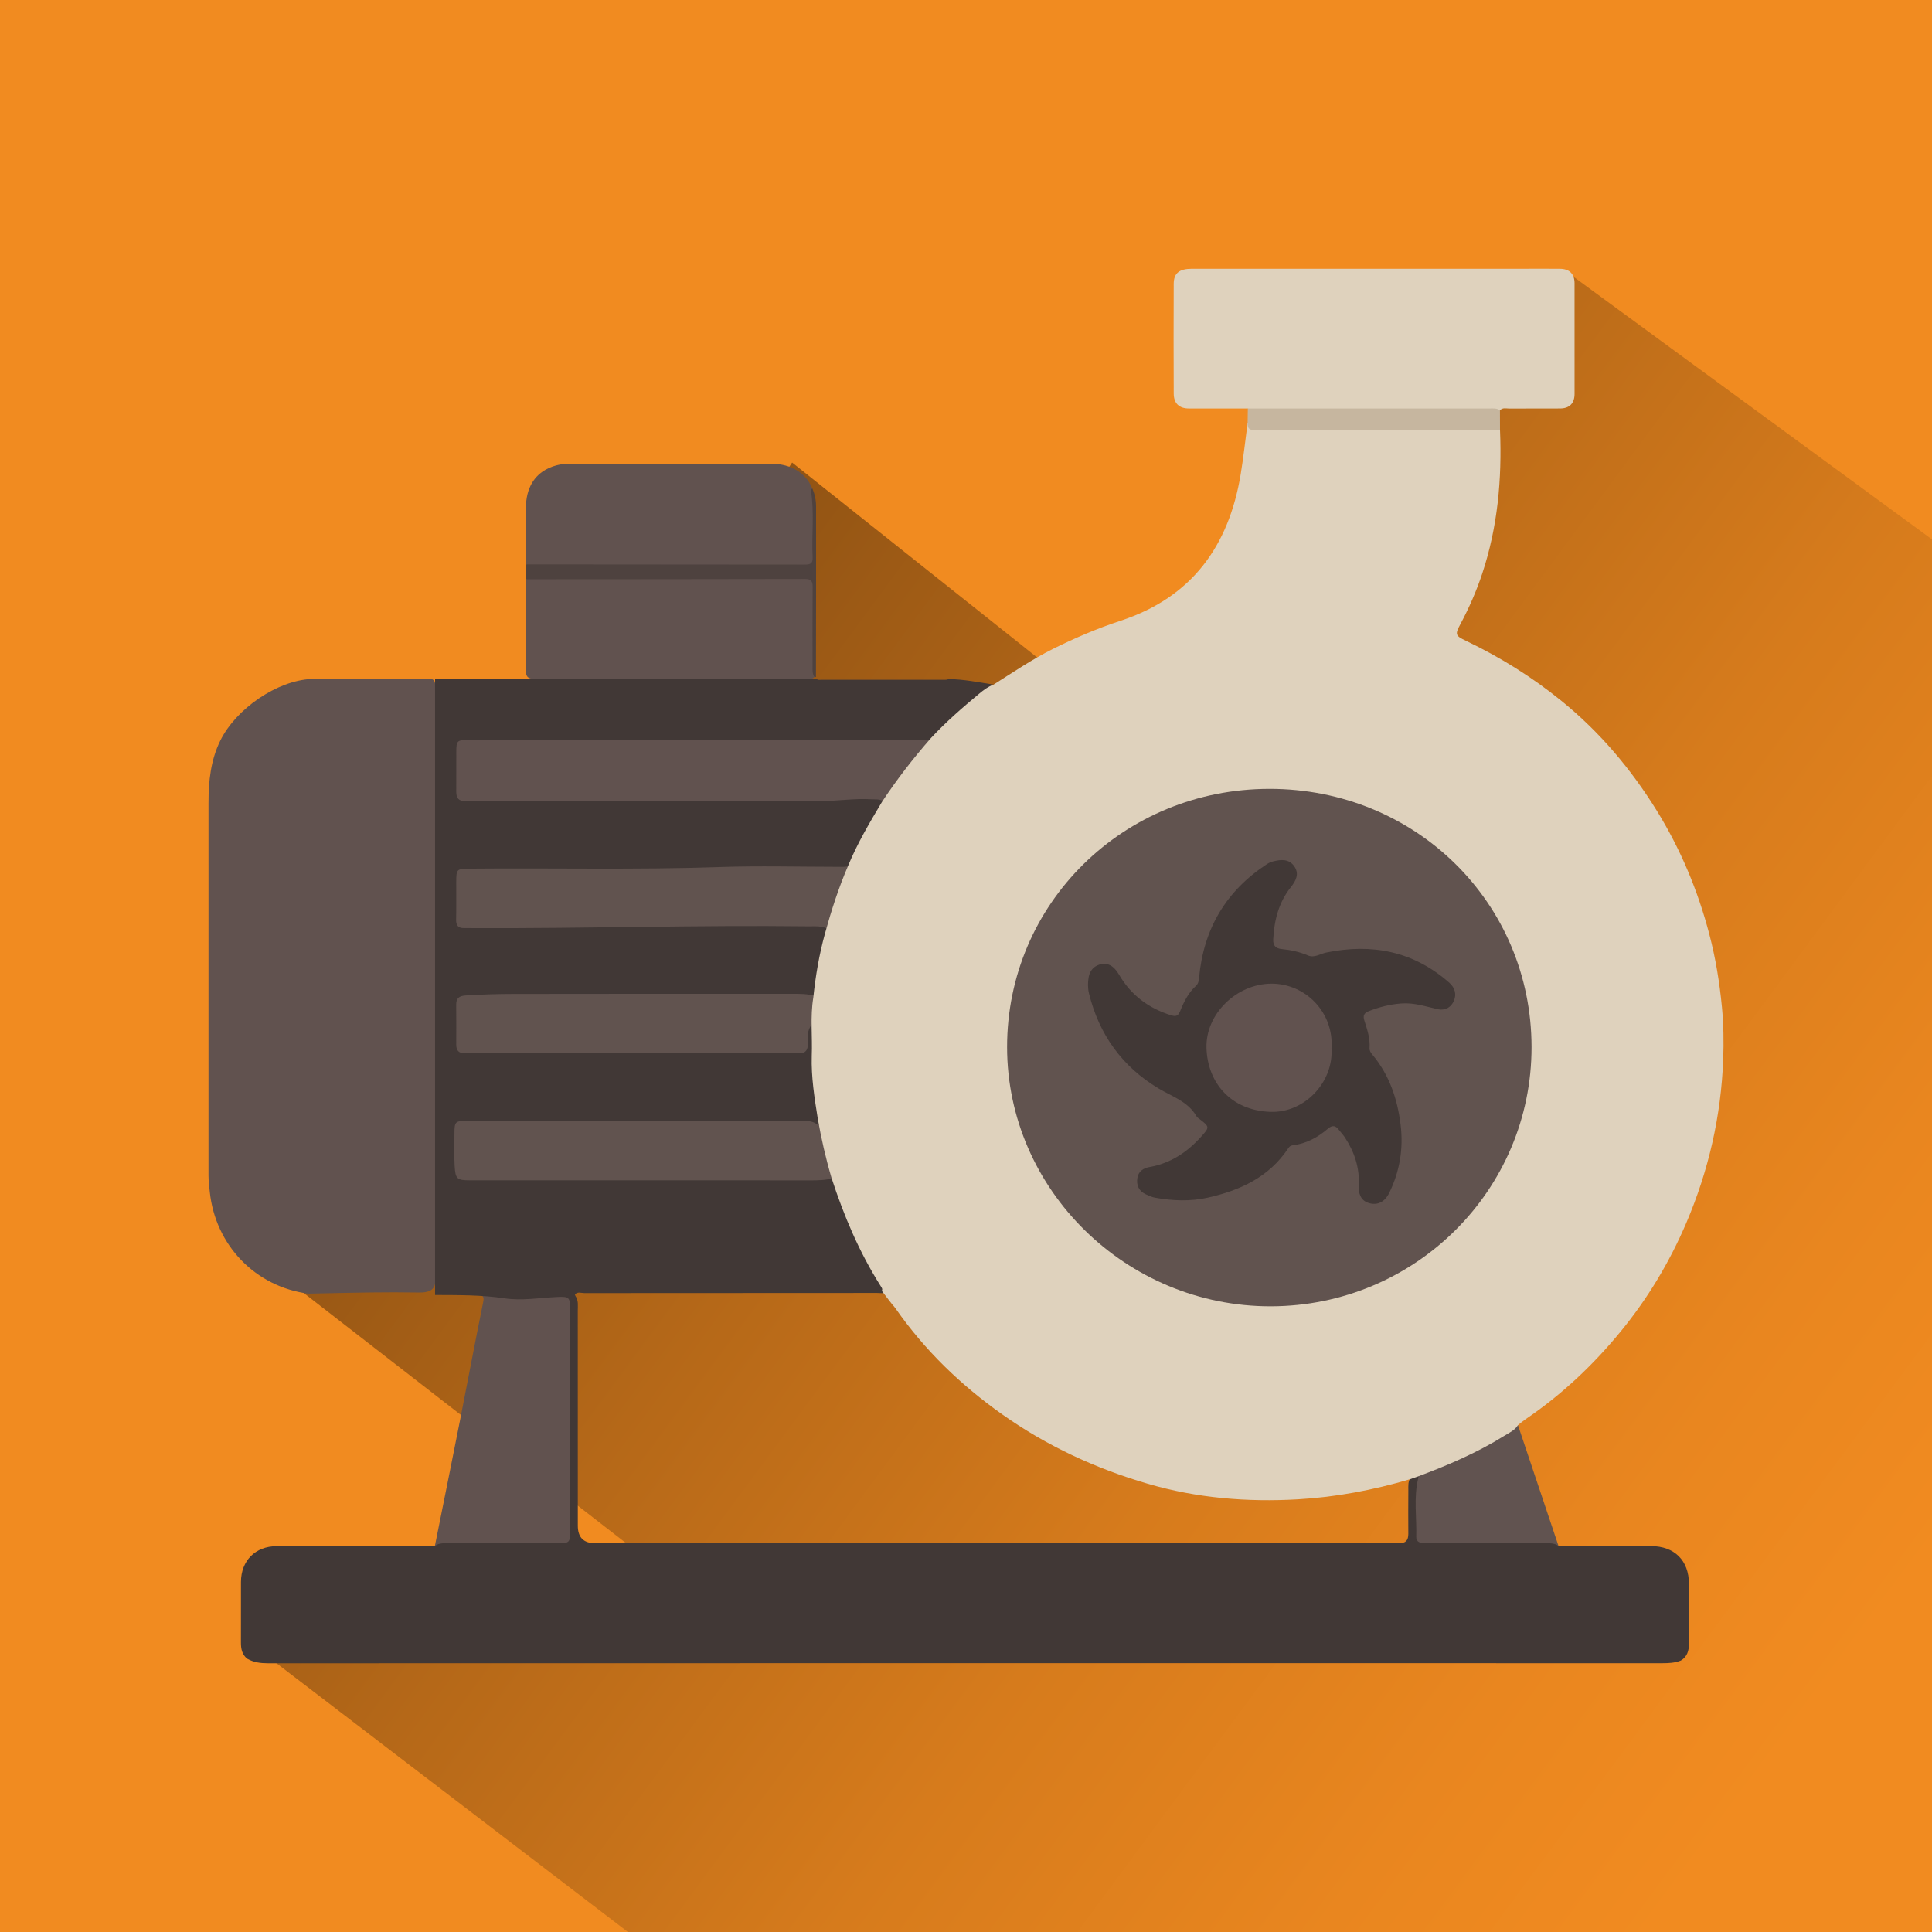
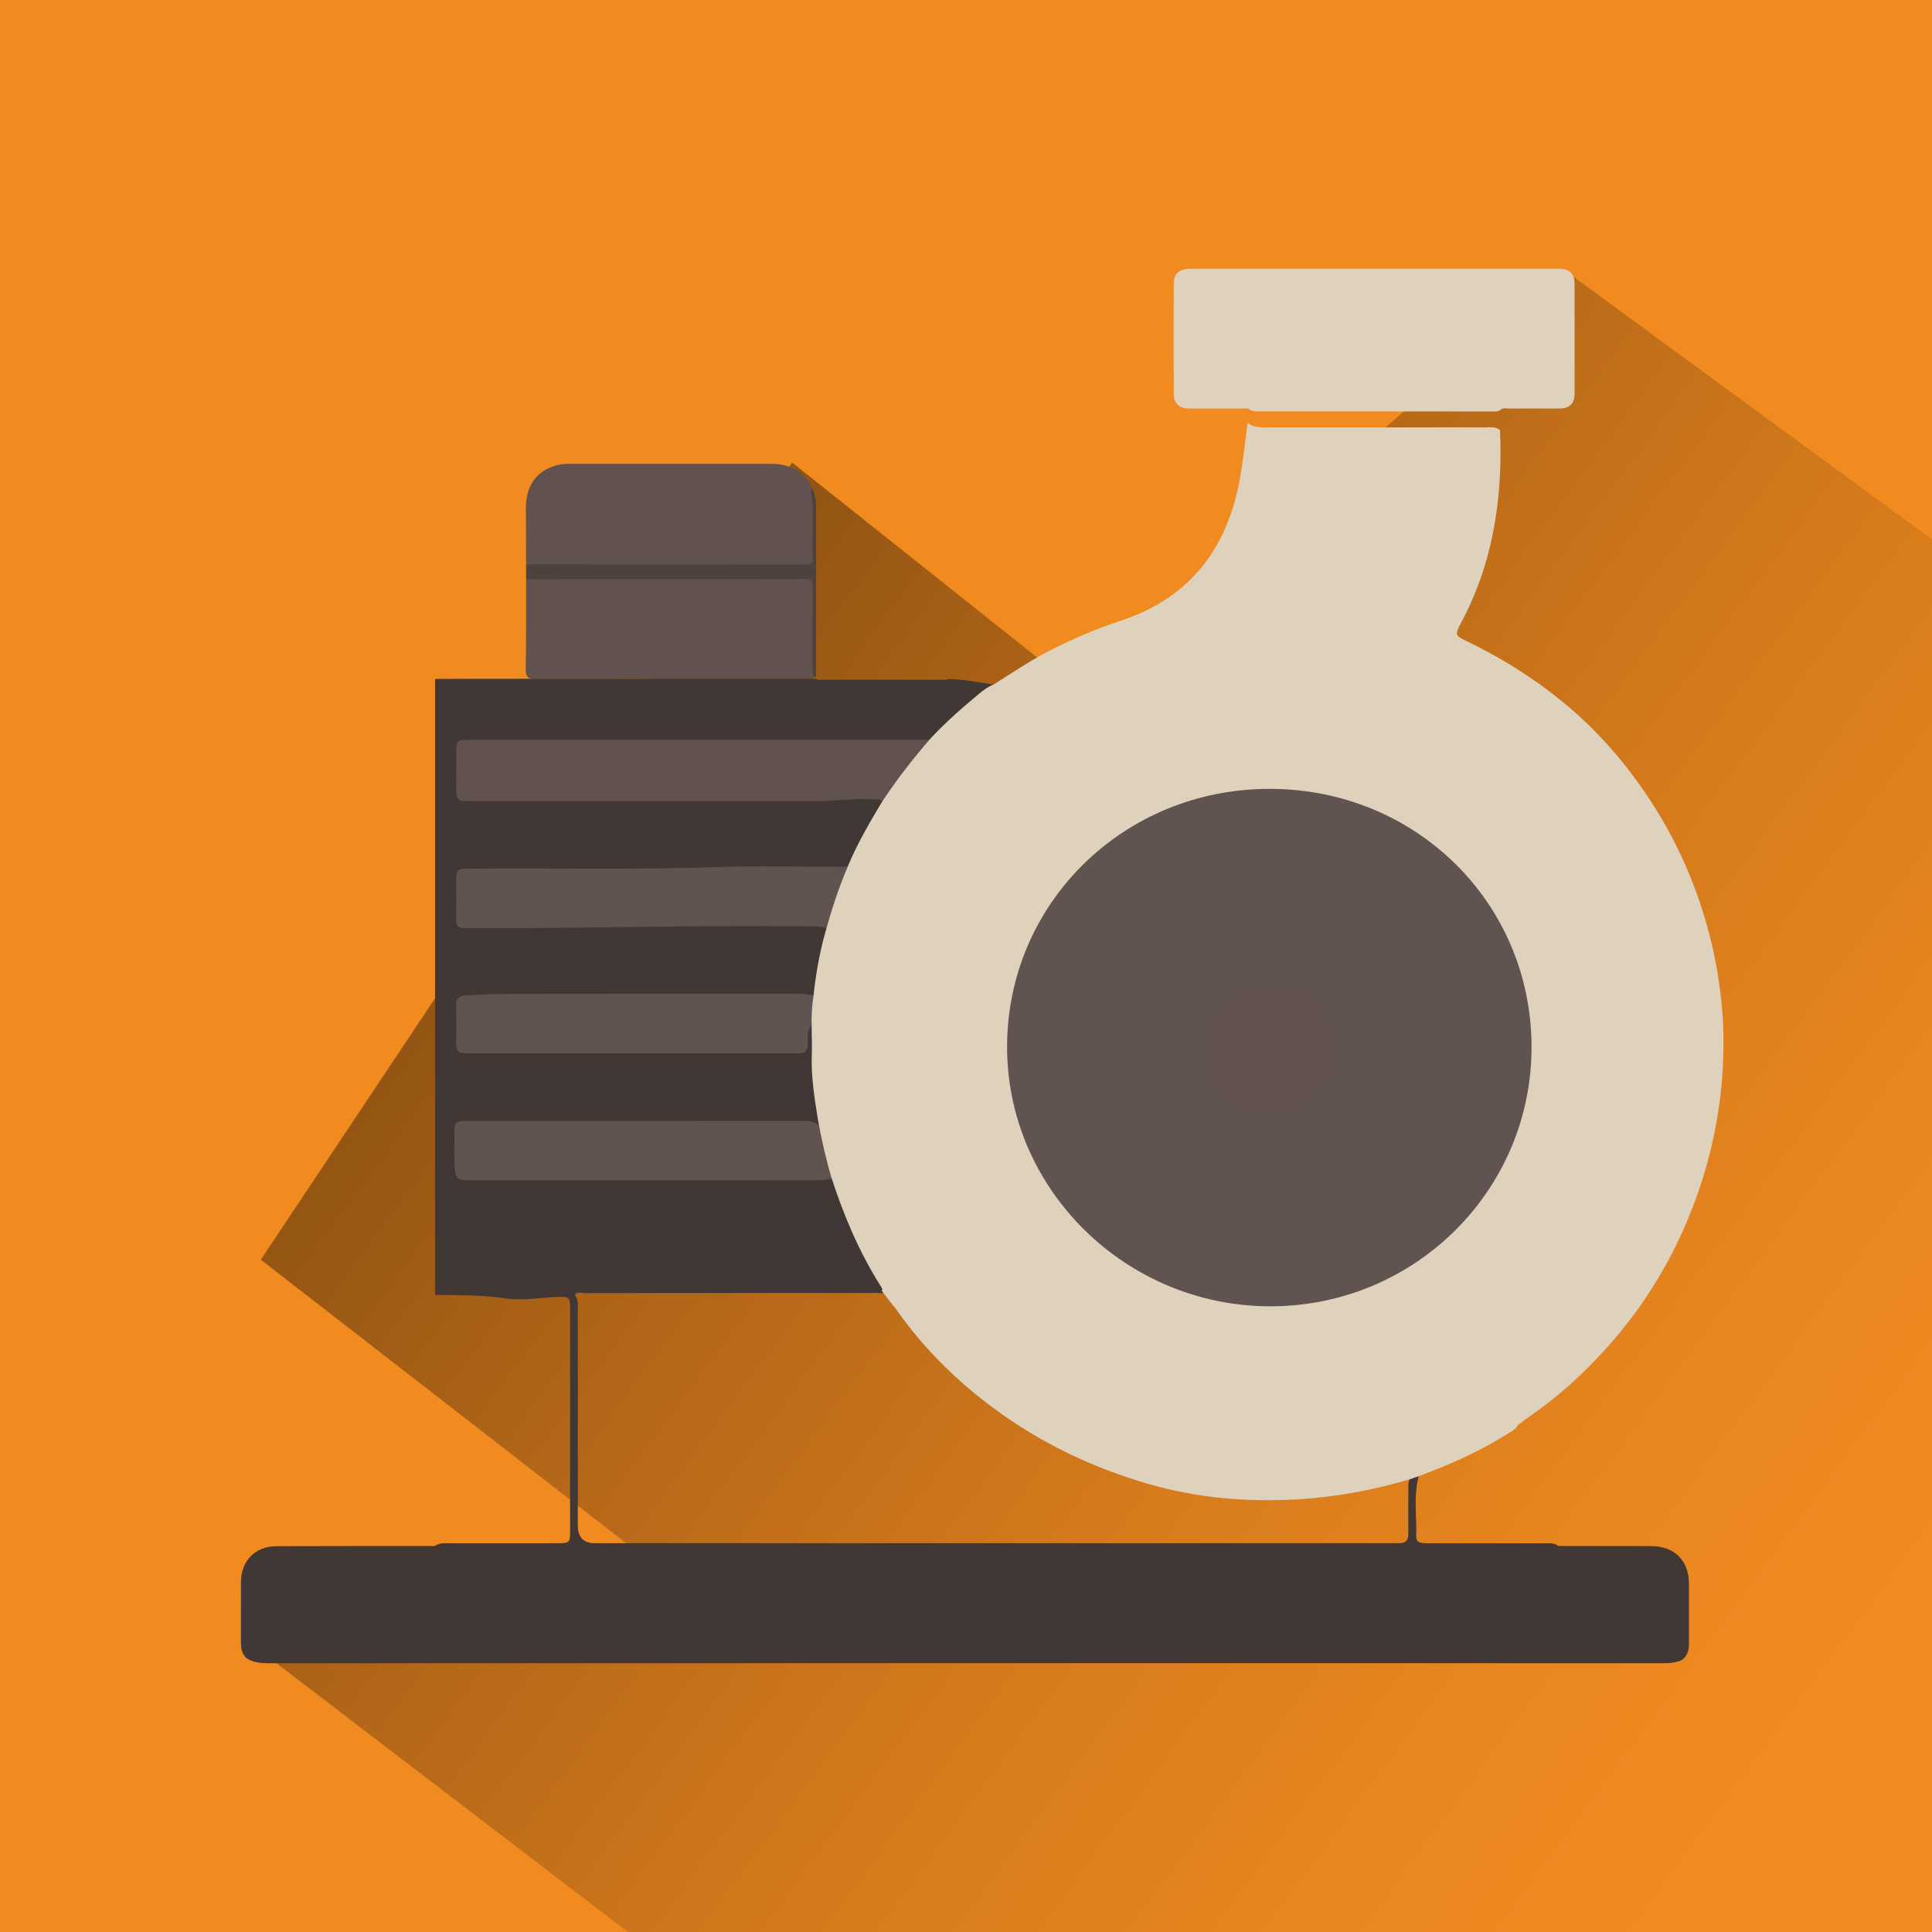
<svg xmlns="http://www.w3.org/2000/svg" id="_Слой_1" data-name="Слой 1" width="200" height="200" viewBox="0 0 200 200">
  <defs>
    <style>
      .cls-1 {
        fill: #c6b69f;
      }

      .cls-1, .cls-2, .cls-3, .cls-4, .cls-5, .cls-6, .cls-7, .cls-8, .cls-9 {
        stroke-width: 0px;
      }

      .cls-2 {
        fill: #61524f;
      }

      .cls-3 {
        fill: url(#_Безымянный_градиент_23);
      }

      .cls-4 {
        fill: #61534f;
      }

      .cls-5 {
        fill: #dfd2bd;
      }

      .cls-6 {
        fill: #615350;
      }

      .cls-7 {
        fill: #f18b20;
      }

      .cls-8 {
        fill: #413836;
      }

      .cls-9 {
        fill: #4e423f;
      }
    </style>
    <linearGradient id="_Безымянный_градиент_23" data-name="Безымянный градиент 23" x1="192.198" y1="172.046" x2="57.243" y2="72.291" gradientUnits="userSpaceOnUse">
      <stop offset="0" stop-color="#f18b20" />
      <stop offset=".166" stop-color="#e9861f" />
      <stop offset=".409" stop-color="#d67b1c" />
      <stop offset=".699" stop-color="#b56818" />
      <stop offset="1" stop-color="#8d5113" />
    </linearGradient>
  </defs>
  <rect class="cls-7" width="200" height="200" />
  <polygon class="cls-3" points="162 28 200 55.838 200 200 65 200 26 170.173 68 162.22 27 130.405 82 47.884 112 71.746 162 28" />
  <g>
-     <path class="cls-2" d="m50.418,132.804c2.901-.002-2.649,1.07.257,1.281,1.887.137,3.805.198,5.703-.105,2.739-.437,2.937-.258,2.937,2.467-0,7.509-.013,15.019.019,22.528.004.847-.202,1.113-1.082,1.103-4.411-.051-8.823-.032-13.234-.037.881-4.397,1.771-8.791,2.639-13.19.79-4.002,1.536-8.012,2.354-12.008.14-.683-.015-.778-.642-.776-2.466.007,3.512-1.041,1.049-1.263Z" />
    <path class="cls-2" d="m54.457,58.424c-.004-1.922-.002-3.844-.018-5.766-.009-4.555,4.017-4.641,4.234-4.64,7.071.001,14.142.001,21.213-0.0.217-0,3.098-.103,4.2,2.543.366,2.321.176,4.66.209,6.991.014.98-.15,1.124-1.129,1.185-.187.012-.375.01-.562.01-8.877.001-17.753.002-26.63-.004-.522-0-1.075.091-1.517-.318Z" />
-     <path class="cls-6" d="m161.338,160.042c-4.746.005-9.492.002-14.237.026-.585.003-.838-.133-.825-.777.037-1.873.048-3.748-.013-5.619-.014-.429.348-.62.344-.983,3.69-1.354,7.201-3.074,10.531-5.162,1.4,4.172,2.801,8.344,4.201,12.515Z" />
+     <path class="cls-6" d="m161.338,160.042Z" />
    <path class="cls-9" d="m54.457,58.424c9.6.005,19.201.008,28.801.022.537.001.902-.044.866-.738-.12-2.304.194-4.619-.176-6.918-.011-.067.09-.153.139-.23.266.591.392,1.227.393,1.857.011,5.89-.004,11.78-.012,17.67-.053.001-.106.001-.158.002-.596-.32-.485-.903-.49-1.413-.022-2.252-.008-4.504-.01-6.757q-.002-1.669-1.637-1.672c-8.696-.001-17.391.002-26.087-.006-.551-.001-1.136.12-1.624-.28-.002-.513-.003-1.025-.005-1.538Z" />
    <path class="cls-2" d="m91.542,83.059c-14.137.323-28.277.116-42.416.174-2.205.009-2.205.001-2.205-2.2-0-1.346.016-2.692-.008-4.037-.009-.52.164-.765.7-.711.186.018.375.002.563.002,15.71-.001,31.421-.003,47.131.008.409 0.0.887-.2,1.222.239-1.77,2.093-3.481,4.231-4.988,6.525Z" />
    <path class="cls-4" d="m85.64,96.608c-.047-.452-.385-.412-.699-.412-6.975.002-13.954-.134-20.924.05-5.457.145-10.911.041-16.366.141-.568.01-.8-.073-.763-.771.089-1.685.068-3.378.016-5.065-.023-.753.222-.948.956-.945,7.1.023,14.202.11,21.3-.021,5.892-.109,11.783-.133,17.675-.145.403-.001.817-.057,1.19.166-.912,2.294-1.722,4.623-2.385,7.003Z" />
    <path class="cls-4" d="m86.328,121.947c-.164.433-.461.554-.932.553-12.546-.014-25.092-.013-37.638-.001-.562.001-.776-.113-.875-.75-.28-1.81-.063-3.62-.15-5.426-.026-.542.295-.596.719-.593,1.439.009,2.878.001,4.317.001,10.481-.001,20.962-.008,31.443.02.513.001,1.31-.455,1.513.542.201-.075.095-.268.153-.398.483,2.018.966,4.036,1.449,6.053Z" />
    <path class="cls-4" d="m84.25,109.343c-.348-.965-.007-1.977-.323-2.959,0,.711-.04,1.426.012,2.133.05.681-.23.895-.866.832-.372-.037-.75-.007-1.126-.007-11.297.001-22.593-.008-33.89.022-.885.002-1.204-.201-1.157-1.128.077-1.53.042-3.066.011-4.599-.012-.611.119-.87.817-.891,11.932-.352,23.866-.072,35.798-.178.477-.004.761.135.929.558-.192,2.068-.191,4.142-.204,6.216Z" />
    <path class="cls-2" d="m54.462,59.962c9.624-.006,19.249-.007,28.873-.029.63-.001.795.223.79.819-.024,2.719-.01,5.437-.01,8.156 0.0.405-.044.816.194,1.182-.28.299-.647.179-.976.179-9.287.006-18.574-.006-27.861.023-.824.003-1.063-.207-1.048-1.043.056-3.095.032-6.191.038-9.287Z" />
-     <path class="cls-2" d="m32.218,70.286c4.066 0,8.132.003,12.198-.017.603-.003.636.326.634.781-.008,1.856.003,3.712.002,5.569-.002,18.657-.012,37.314.017,55.97.002.975-.714,1.228-1.651,1.214-3.659-.056-6,0-11.507.117-5.468-.716-9.614-5.002-10.195-10.546-.059-.562-.131-1.126-.132-1.689-.005-12.869 0-25.738.002-38.606 0-2.215.224-4.387,1.219-6.41,1.632-3.316,5.889-6.212,9.413-6.383Z" />
    <path class="cls-8" d="m174.838,163.95c-.003-2.407-1.497-3.894-3.922-3.899-3.193-.006-6.385-.007-9.578-.01-.433-.332-.944-.279-1.44-.28-3.9-.005-7.799-.002-11.699-.003-.312-0-.623-.001-.935-.024-.403-.031-.664-.225-.653-.639.055-2.017-.282-4.047.199-6.049.044-.183.116-.382-.204-.359-.192.056-.441-.017-.543.241-.33.401-.268.885-.272,1.349-.013,1.502-.011,3.004-.002,4.505.004.67-.273.985-.948.963-.312-.01-.625.004-.938.004-6.601 0-13.202 0-19.804 0-20.836,0-41.672 0-62.508-0q-1.774,0-1.775-1.812c-0-.156-0-.313-0-.469-0-7.259.002-14.517-.004-21.776-0-.524.092-1.072-.248-1.545-.01-.047-.025-.092-.047-.135.274-.33.644-.15.96-.151,10.103-.012,20.205-.009,30.308-.014.338-0.0.688.08,1.016-.08-2.37-3.687-4.123-7.661-5.473-11.82-.819.228-1.655.248-2.5.246-4.879-.01-9.757-.005-14.636-.005-6.849-0-13.698.002-20.546-.002-1.345-.001-1.5-.139-1.58-1.487-.067-1.124-.026-2.251-.021-3.377.004-1.202.079-1.286,1.273-1.287,11.634-.006,23.267-.005,34.901-.001.435 0.0.85.028,1.254.283.625.393.479-.078.408-.424-.233-2.181-.573-4.353-.629-6.551-.149-1.051.083-2.13-.162-3.36-.594.712-.465,1.388-.454,2.012.014.763-.297,1.1-1.056,1.047-.249-.018-.5 0-.75 0-10.916 0-21.833 0-32.749-0-.313-0-.626-.012-.938-.005-.619.012-.914-.257-.913-.896.004-1.376.013-2.753-.004-4.129-.009-.687.314-.916.963-.959,1.652-.11,3.308-.157,4.961-.161,9.603-.02,19.205-.008,28.808-.013.843-0,1.683-.009,2.499.248.275-2.195.689-4.364,1.186-6.519.174-.511-.208-.586-.544-.656-.462-.096-.935-.052-1.404-.058-11.544-.139-23.085.232-34.629.187-.344-.001-.689-.012-1.032-.005-.602.012-.828-.278-.815-.866.029-1.314.005-2.628.012-3.942.006-1.275.062-1.333,1.309-1.345,8.631-.084,17.263.132,25.895-.164,4.125-.142,8.259-.026,12.389-.024.406 0.0.815.033,1.204-.13,1.04-2.253,2.218-4.432,3.517-6.546-.376-.384-.867-.286-1.327-.316-1.755-.113-3.496.184-5.248.185-11.954.002-23.907.001-35.861.001-.313,0-.626-.015-.939-.004-.684.024-.943-.31-.938-.972.011-1.377-.004-2.754.005-4.131.007-1.142.083-1.208,1.235-1.23.156-.003.313-.001.469-.001,15.302-0,30.604-.001,45.905.002.563 0,1.125-.004,1.685-.059,1.962-2.051,4.138-3.862,6.322-5.665-1.548-.236-3.085-.558-4.661-.569-.115.054-.237.071-.363.071-4.275.001-8.55 0-12.825-.002-.163-0-.348.05-.474-.099h-30.953c-.059.003-.122.005-.191.005-2.782-.012-5.565-.002-8.347.011v63.773c2.392.014,4.787-.019,7.176.342,1.782.269,3.617-.046,5.427-.135,1.32-.065,1.376.033,1.376,1.351.004,7.6.003,15.2 0,22.8-.001,1.307-.032,1.335-1.392,1.336-3.69.004-7.38-.002-11.071.004-.526.001-1.072-.067-1.536.285-5.463.004-10.926-0-16.389.018-2.206.007-3.679,1.511-3.685,3.713-.006,2.092-0,4.183-.003,6.275-.001.641.114,1.234.65,1.663.67.382,1.385.47,2.156.47,48.108-.013,96.216-.012,144.324-.006.662 0,1.309-.026,1.93-.275.672-.396.837-1.038.838-1.752.003-2.066.002-4.132-0-6.198Z" />
    <path class="cls-5" d="m178.251,104.229c-.243-2.549-.657-5.059-1.304-7.525-1.187-4.523-2.974-8.803-5.44-12.788-2.664-4.304-5.883-8.121-9.822-11.326-3.067-2.496-6.393-4.565-9.956-6.268-1.074-.513-1.119-.652-.554-1.705.902-1.683,1.662-3.426,2.264-5.236,1.604-4.826,2.05-9.797,1.842-14.849-.484-.405-1.068-.288-1.618-.289-7.554-.008-15.109-.007-22.663-.002-.664 0-1.312-.012-1.845-.485-.237,1.781-.426,3.57-.719,5.342-1.231,7.434-5.061,12.743-12.433,15.162-2.401.788-4.719,1.78-6.986,2.907-2.157,1.073-4.136,2.425-6.164,3.702-.561.206-1.03.561-1.482.937-1.74,1.444-3.444,2.928-4.988,4.585-1.84,2.103-3.552,4.305-5.09,6.639-1.269,2.13-2.534,4.262-3.483,6.562-.99,2.292-1.752,4.663-2.413,7.068-.595,2.166-.972,4.372-1.202,6.604-.332,2.005-.079,4.026-.161,6.038-.064,2.192.279,4.345.622,6.498.361,2.069.829,4.113,1.422,6.129,1.278,3.933,2.878,7.717,5.1,11.219.092.145.216.293.104.478.619.827,1.101,1.429,1.101,1.429,0,0,0.0.001 0.0.001.119.123.234.263.347.425,3.004,4.298,6.725,7.897,10.998,10.921,4.615,3.267,9.67,5.613,15.096,7.198,5.08,1.484,10.269,1.909,15.516,1.61,3.945-.224,7.822-.957,11.619-2.079.238-.077.473-.16.707-.245,3.152-1.172,6.236-2.486,9.097-4.274.496-.31,1.055-.549,1.376-1.084.268-.208.526-.432.807-.623,3.726-2.525,6.971-5.59,9.814-9.053,2.803-3.414,5.069-7.183,6.808-11.26,2.309-5.413,3.601-11.058,3.819-16.934.067-1.805.039-3.614-.134-5.428Z" />
    <path class="cls-5" d="m129.176,42.289c-2.034,0-4.069.004-6.103-.002-1.007-.003-1.566-.526-1.57-1.548-.016-3.787-.017-7.575-.001-11.362.005-1.099.584-1.554,1.869-1.554,11.487-.001,22.974-.001,34.461-.001,1.221,0,2.441-.009,3.662.003.973.009,1.501.528,1.503,1.497.008,3.819.008,7.638.001,11.456-.002.978-.522,1.501-1.493,1.507-1.753.011-3.506-.003-5.258.009-.328.002-.697-.126-.972.186-.292.152-.609.116-.92.116-7.852-.01-15.703.001-23.555-.008-.554-.001-1.137.095-1.623-.3Z" />
-     <path class="cls-1" d="m129.176,42.289c8.339-.001,16.678-.002,25.016-.001.371 0.0.755-.058,1.082.193.002.684.004,1.367.006,2.051-8.403.002-16.805-.001-25.208.017-.601.001-.979-.101-.919-.793.007-.489.015-.978.022-1.467Z" />
    <path class="cls-4" d="m158.545,108.384c.013,14.818-12.055,26.822-26.99,26.845-14.972.024-27.292-12.083-27.302-26.828-.01-14.861,12.04-26.728,27.151-26.739,15.14-.011,27.128,11.791,27.141,26.722Z" />
-     <path class="cls-8" d="m148.899,104.484c-1.264-.275-2.498-.712-3.844-.607-1.168.091-2.264.37-3.344.79-.505.197-.643.458-.469.994.296.915.604,1.839.534,2.828-.019.27.111.467.279.668,1.757,2.101,2.599,4.56,2.932,7.252.308,2.486-.08,4.829-1.167,7.065-.462.95-1.222,1.343-2.137,1.057-.859-.268-1.061-1.027-1.022-1.805.094-1.856-.456-3.506-1.471-5.026-.172-.257-.395-.479-.581-.728-.342-.46-.679-.531-1.151-.126-1.058.909-2.255,1.554-3.67,1.718-.203.023-.329.153-.438.317-1.985,2.982-4.982,4.349-8.317,5.098-1.806.406-3.656.33-5.481.001-.33-.059-.649-.211-.957-.356-.723-.339-.976-.949-.851-1.701.112-.676.632-1.002,1.241-1.11,2.157-.381,3.864-1.5,5.312-3.096.937-1.033.95-1.054-.154-1.9-.099-.076-.216-.149-.275-.252-.891-1.55-2.53-2.046-3.945-2.895-3.759-2.256-6.15-5.58-7.194-9.842-.13-.532-.125-1.133-.031-1.676.126-.732.636-1.25,1.379-1.359.869-.128,1.393.471,1.783,1.133,1.231,2.091,3.025,3.43,5.323,4.158.52.165.766.125.989-.426.385-.954.844-1.887,1.628-2.6.253-.231.296-.513.326-.84.459-5.03,2.764-8.968,7-11.748.204-.134.439-.242.675-.301.821-.207,1.648-.276,2.197.534.538.795.122,1.513-.371,2.133-1.259,1.586-1.718,3.415-1.823,5.391-.038.713.302.961.896,1.02.936.093,1.833.291,2.707.661.657.278,1.263-.175,1.891-.304,4.739-.97,9.034-.136,12.733,3.126.583.514.766,1.2.477,1.87-.27.628-.826,1.022-1.611.885Z" />
    <path class="cls-2" d="m137.835,108.529c.224,3.487-2.77,6.691-6.317,6.571-4.079-.138-6.516-2.994-6.623-6.614-.105-3.533,3.13-6.643,6.714-6.658,3.564-.016,6.492,3.008,6.226,6.701Z" />
  </g>
</svg>